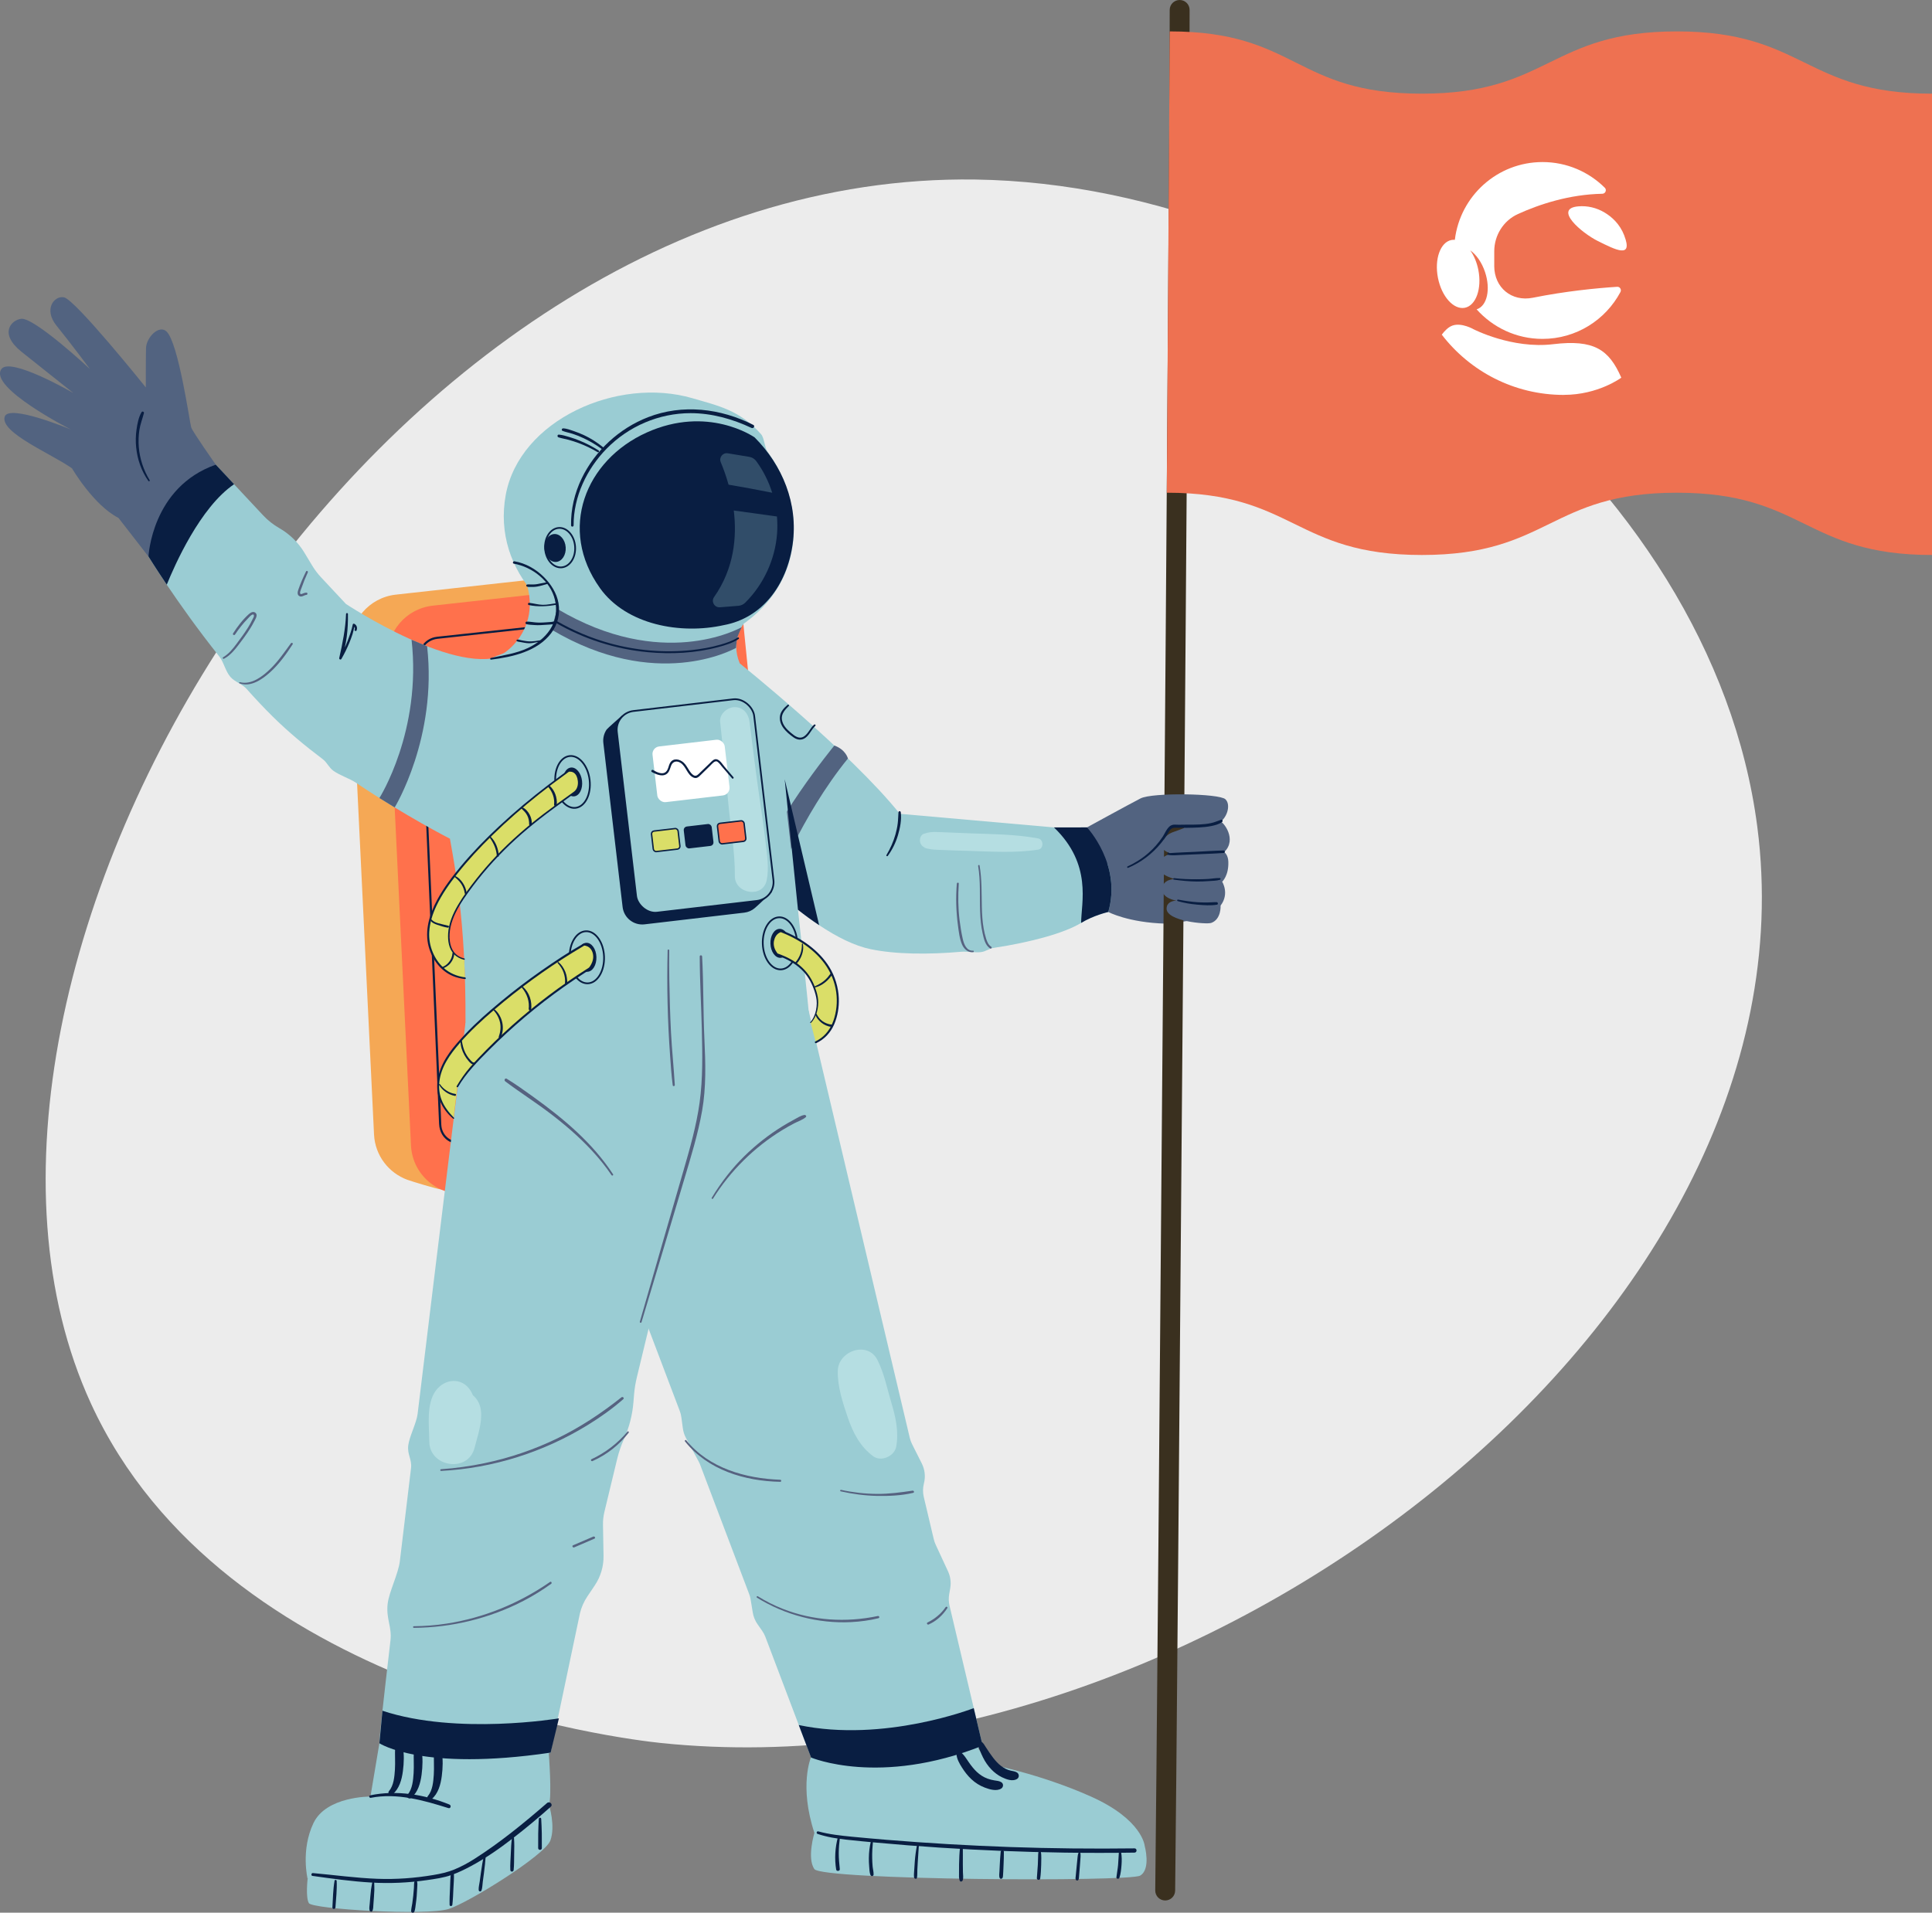
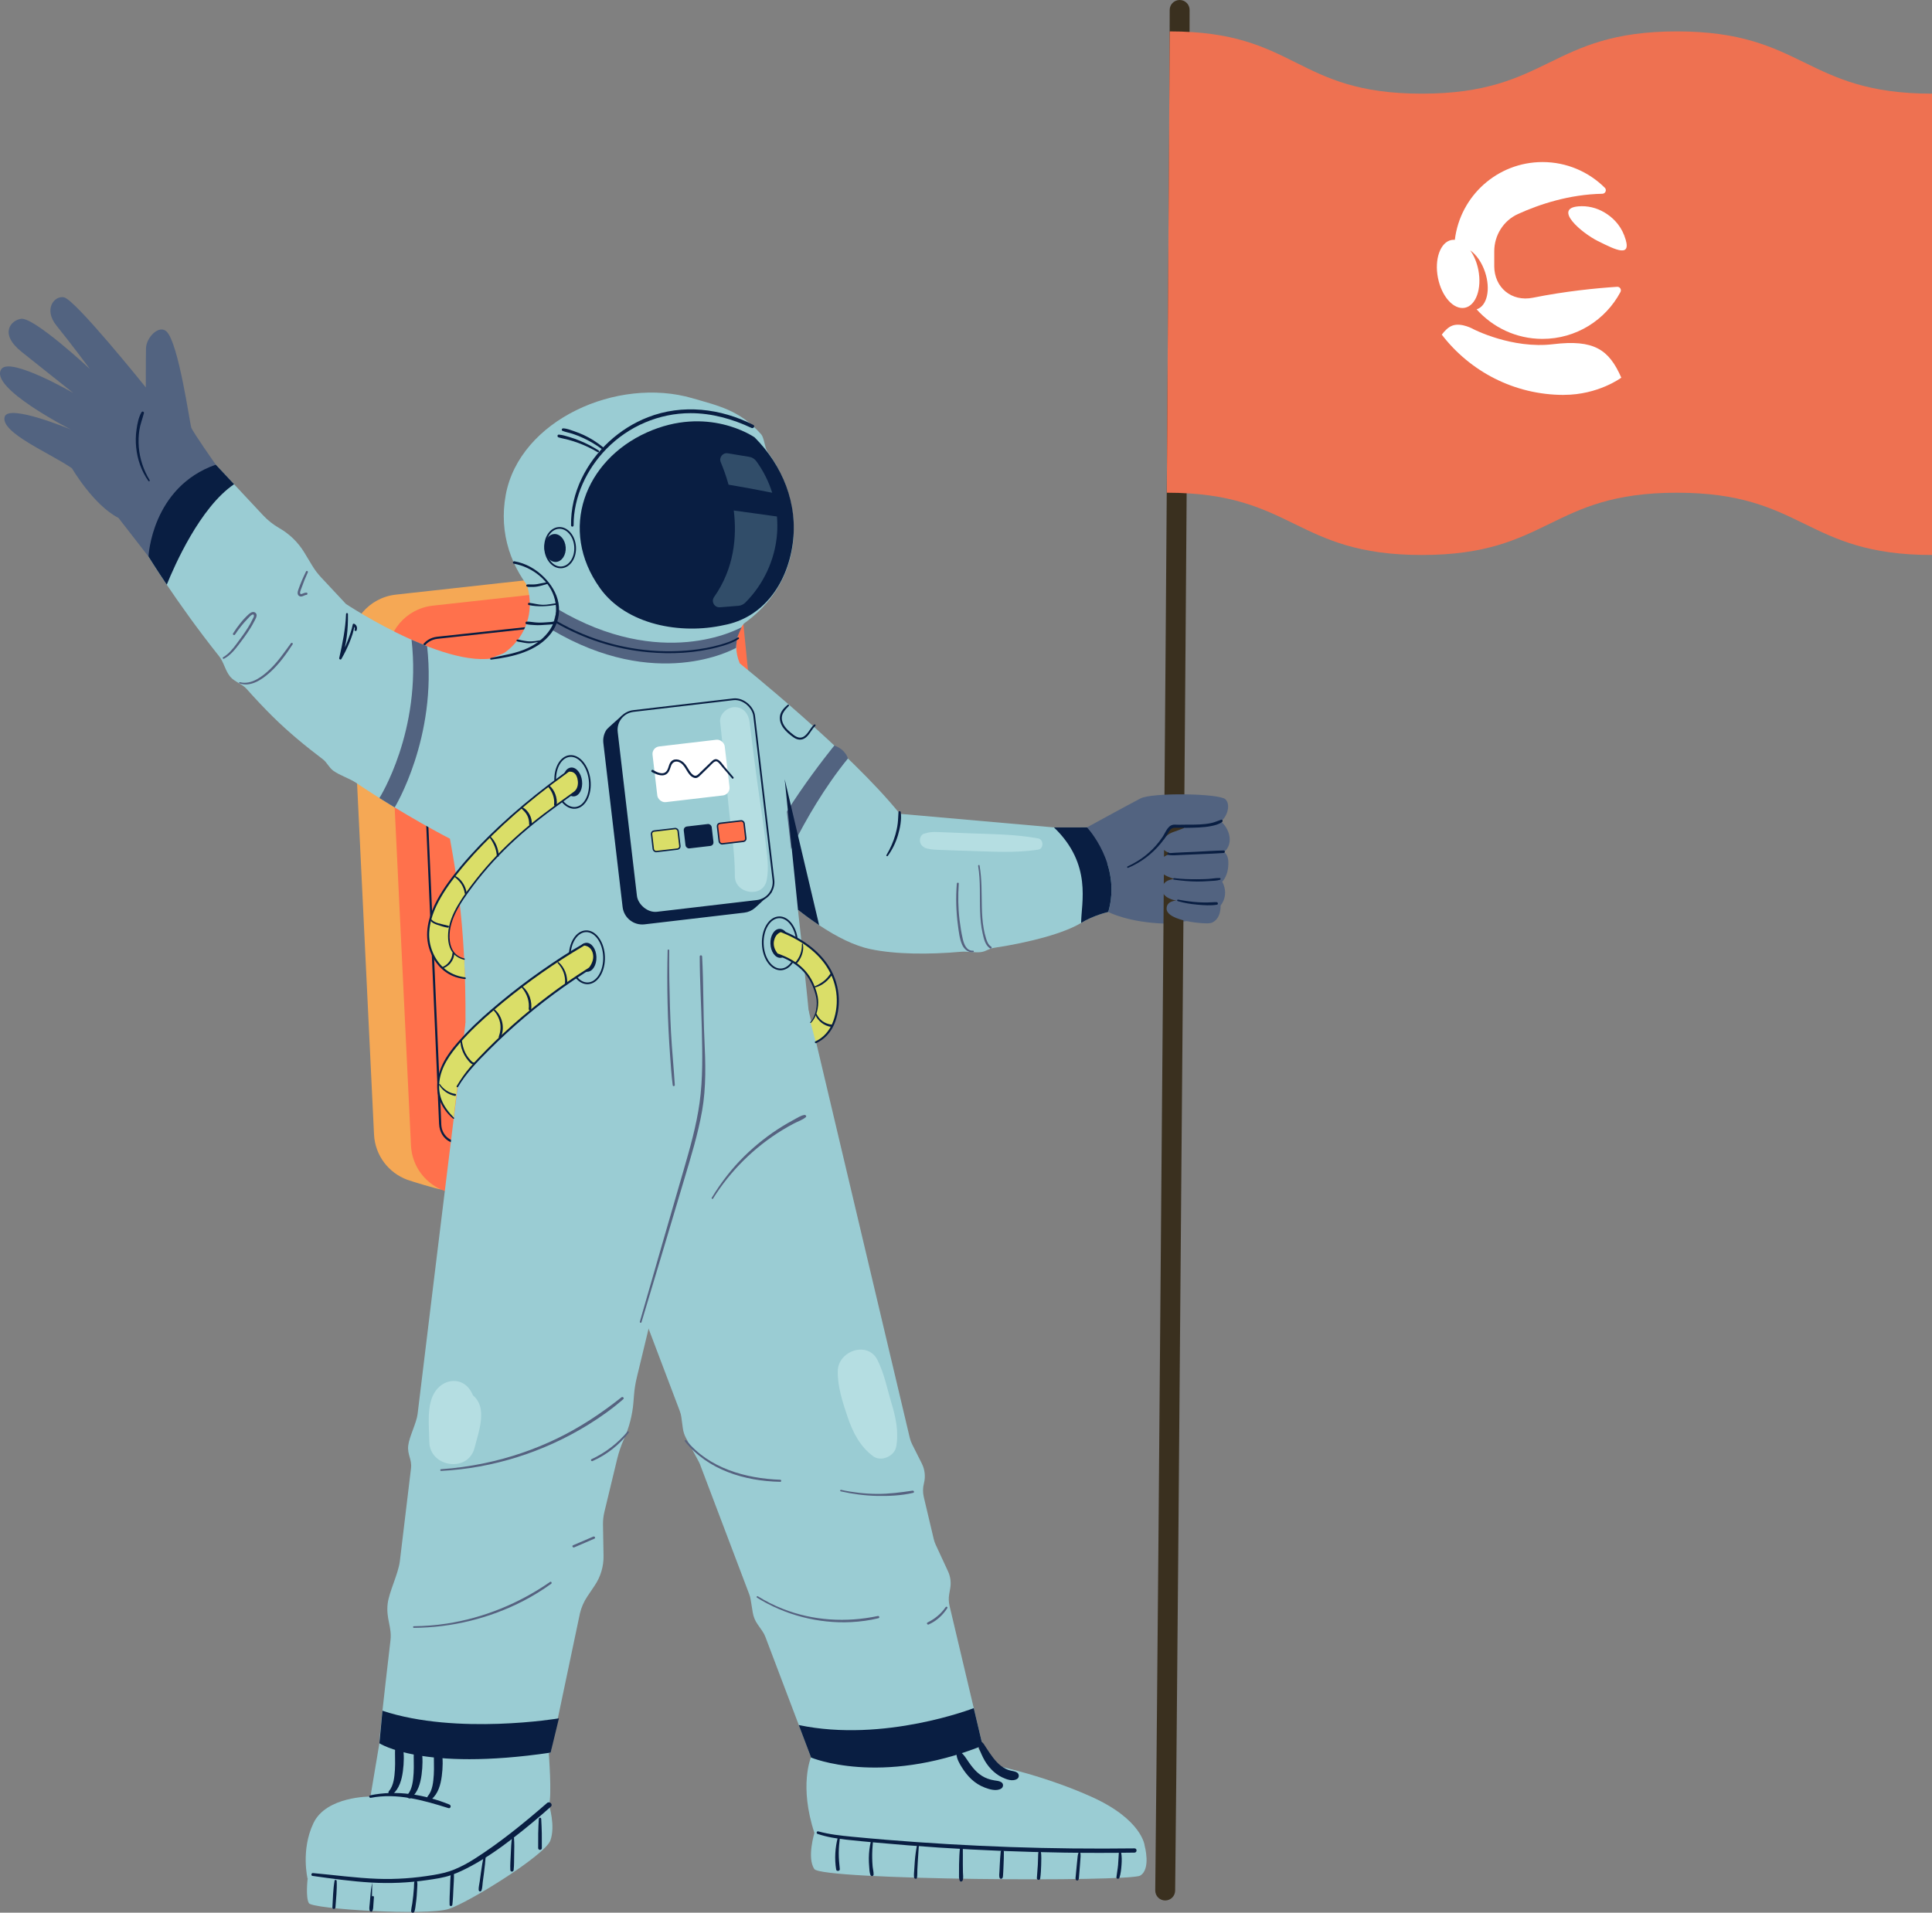
<svg xmlns="http://www.w3.org/2000/svg" id="Layer_1" data-name="Layer 1" viewBox="0 0 952.92 943.62">
  <rect x="0" y="0" width="952.92" height="943.62" fill="#808080" stroke="none" />
  <defs>
    <style>
      .cls-1 {
        fill: #f5a855;
      }

      .cls-2 {
        fill: #fff;
      }

      .cls-3 {
        fill: #ee7151;
      }

      .cls-4, .cls-5 {
        fill: #ff714c;
      }

      .cls-6, .cls-5, .cls-7, .cls-8, .cls-9, .cls-10 {
        stroke: #091e42;
        stroke-miterlimit: 10;
      }

      .cls-6, .cls-5, .cls-10 {
        stroke-width: .69px;
      }

      .cls-6, .cls-11 {
        fill: #dade68;
      }

      .cls-12 {
        fill: #526380;
      }

      .cls-7 {
        fill: none;
      }

      .cls-7, .cls-8, .cls-9 {
        stroke-width: .85px;
      }

      .cls-13 {
        fill: #b5dee2;
      }

      .cls-14 {
        fill: #566280;
      }

      .cls-15, .cls-8, .cls-10 {
        fill: #091e42;
      }

      .cls-9, .cls-16 {
        fill: #9accd3;
      }

      .cls-17 {
        fill: #ececec;
      }

      .cls-18 {
        opacity: .27;
      }

      .cls-19 {
        fill: #3a301f;
      }
    </style>
  </defs>
-   <path class="cls-17" d="m326.18,859.92c-17.83-1.85-215.98-25.12-281.35-167.55C-52.85,479.56,184.31,84.25,481.08,88.57c177.17,2.58,363.39,147.42,385.67,319.29,31.83,245.53-279.61,479.07-540.58,452.06Z" />
  <path class="cls-1" d="m371.02,528.78l-22.64-226.8c-1.39-13.91-13.87-24.02-27.77-22.48l-125.38,13.86c-13.2,1.46-22.98,12.93-22.34,26.19l11.59,240.11c.51,10.49,7.3,18.99,16.37,22.36,1.94.72,14.57,4.57,16.67,4.79,2.45.26-5.6-3.21-3.03-3.72l136.44-27.17c12.69-2.53,21.38-14.27,20.1-27.14Z" />
  <path class="cls-4" d="m389.25,534.22l-22.64-226.8c-1.39-13.91-13.87-24.02-27.77-22.48l-125.38,13.86c-13.2,1.46-22.98,12.93-22.34,26.19l11.59,240.11c.74,15.34,14.95,26.44,30.01,23.44l136.44-27.17c12.69-2.53,21.38-14.27,20.1-27.14Z" />
  <path class="cls-15" d="m287.92,306.27c-7.03.77-14.07,1.53-21.1,2.3-12.32,1.34-24.64,2.68-36.96,4.02l-12.08,1.31c-.76.08-1.52.16-2.28.25-3.16.37-6,2.11-7.58,4.92-1.43,2.54-1.25,5.25-1.13,8.04.09,2.03.17,4.06.26,6.09.22,5.1.44,10.21.65,15.31.57,13.4,1.15,26.8,1.73,40.19.68,15.79,1.36,31.59,2.04,47.38s1.38,31.92,2.07,47.88c.6,13.9,1.2,27.79,1.79,41.69.41,9.6.83,19.2,1.23,28.81.16,3.89,2.13,7.42,5.79,9.05,1.97.88,3.97.86,6.06.86,5.8,0,11.61,0,17.41,0,1.4,0,2.79,0,4.19,0,.7,0,.7-1.08,0-1.08-4.45,0-8.91,0-13.36,0h-8.16c-2.27,0-4.44.02-6.5-1.18s-3.47-3.11-4.05-5.34c-.31-1.2-.3-2.45-.35-3.67-.08-1.98-.17-3.96-.25-5.93-.21-4.9-.42-9.8-.63-14.7-.56-12.99-1.12-25.99-1.69-38.98-.67-15.5-1.35-30.99-2.02-46.49-.69-15.77-1.37-31.54-2.06-47.31-.61-13.97-1.21-27.94-1.82-41.91-.44-10.07-.87-20.15-1.3-30.22-.12-2.73-.44-5.47.97-7.96s4-4.09,6.89-4.43c2.68-.32,5.37-.59,8.06-.88,11.59-1.26,23.17-2.53,34.76-3.79,9.29-1.01,18.59-2.03,27.88-3.04.5-.05,1-.11,1.51-.16.64-.07.65-1.08,0-1.01h0Z" />
  <path class="cls-12" d="m546.63,449.92s9.89,5.26,28.31,5.75c1.61.04,13.3-1.51,14.79-2.12,15.46-6.29,13.31-43.35,4.79-49.13-9.33-6.33-55.64,14.9-55.64,14.9l7.75,30.59Z" />
  <path class="cls-19" d="m579.62,932.75c.9-70.14,7.29-857.37,7.13-927.86,0-2.71-2.2-4.89-4.91-4.89h0c-2.72,0-4.91,2.2-4.91,4.91.16,70.6-6.22,856.76-7.13,927.71-.03,2.74,2.17,4.97,4.91,4.97h0c2.69,0,4.87-2.15,4.91-4.84Z" />
  <path class="cls-12" d="m601.14,404.74c2.59.64,8.97,9.43,2.8,15.5-6.17,6.07-30.67,2.29-30.59-2.38.08-4.67,2.47-6.48,6.07-7.64,3.6-1.16,16.28-6.81,21.72-5.47Z" />
  <path class="cls-12" d="m600.13,418.84s5.5.12,5.72,6.28c.25,6.96-3.04,9.87-3.04,9.87,0,0,3.73,5.86-.78,11.77,0,0,.42,6.79-4.63,8.56-2.36.83-21.97-.8-22-7.02-.02-4.04,4.89-3.98,4.89-3.98,0,0-7.62-1.01-7.02-6.18.53-4.51,6.14-4.45,6.14-4.45,0,0-10.51-2.71-7.96-8.04,2.55-5.34,11.53-5.38,11.53-5.38l17.15-1.45Z" />
  <path class="cls-16" d="m221.92,413.77s-21.94-11.17-46.34-27.6c-3.13-2.11-7.93-3.61-11.1-5.87-2.34-1.68-3.06-4.09-5.39-5.84-8.65-6.52-17.07-13.53-24.4-20.77-4.46-4.4-8.84-9.07-13.09-13.85-2.09-2.35-5.97-3.54-7.99-5.92-2.53-3-3.17-7.21-5.56-10.2-10.57-13.24-19.59-26.05-25.81-35.27-5.69-8.44-9.02-13.87-9.02-13.87,0,0,1.53-34.24,33.2-45.33l9.02,9.65,14.3,15.3c2.35,2.51,5.05,4.65,8.04,6.36h0c5.07,2.9,9.32,7.05,12.34,12.06l3.93,6.51c1.23,2.04,2.68,3.95,4.31,5.7l12.28,13.14s56.35,37.33,79.38,24.52c0,0,.76,68.71-28.11,91.28Z" />
  <path class="cls-16" d="m326.29,378.49s33.28,43.69,67.3,70.35h0c3.48,2.74,6.97,5.29,10.44,7.59,8.8,5.87,17.42,10.17,25.3,11.82,12.26,2.58,28.57,2.73,44.85,1.29,2.58-.23,6.93.5,9.49.2,2.79-.33,3.78-1.7,6.51-2.11,18.38-2.78,34.88-7.33,43.08-12.32,6.16-3.76,13.38-5.39,13.38-5.39,6.8-23.4-10.49-41.73-10.49-41.73l-16.28.02-76.06-6.72c-24.68-30.7-78.93-74.2-78.93-74.2l-38.58,51.2Z" />
  <path class="cls-12" d="m381.7,437.95s13.32-35.19,36.52-63.75c0,0-1.02-4.36-6.7-6.39,0,0-32.9,40.18-38.12,63.36l8.3,6.77Z" />
  <path class="cls-16" d="m249.43,244.25c-6.88,37.71,24.23,69.26,64.93,74.8,10.37,1.41,23.86,1.66,34.45-2.1,18.24-6.46,34.38-19.74,40.26-39.3,5.82-19.36.84-39.3-10.54-54.87,0,0,0,0-.01-.01-1.33-1.85-1.58-6.79-3.1-8.51-10.66-12.03-21.23-14.08-33.88-17.79-37-10.82-85.33,10.71-92.11,47.77Z" />
  <ellipse class="cls-7" cx="276.28" cy="270.16" rx="7.41" ry="9.75" transform="translate(-18.32 20.11) rotate(-4.03)" />
  <ellipse class="cls-15" cx="273.81" cy="270.33" rx="5.24" ry="6.9" transform="translate(-18.34 19.93) rotate(-4.03)" />
  <path class="cls-15" d="m282.92,259.19c-.05-14.12,6.47-27.81,16.24-37.79,10.89-11.13,25.88-17.56,41.47-17.57,10.43,0,20.65,2.86,30.04,7.29,1,.47,1.88-.99.88-1.5-16.08-8.17-34.93-10.41-51.96-3.78-14.17,5.51-26.1,16.5-32.7,30.21-3.46,7.2-5.38,15.14-5.23,23.15.02.81,1.26.81,1.26,0h0Z" />
  <path class="cls-15" d="m297.52,220.68c-2.9-2.33-5.99-4.36-9.36-5.94-1.61-.75-3.26-1.42-4.95-2s-3.65-1.35-5.47-1.41c-.61-.02-.94.95-.33,1.21,1.56.66,3.32.93,4.94,1.46,1.78.58,3.53,1.27,5.23,2.06,3.26,1.51,6.39,3.34,9.27,5.49.5.38,1.17-.48.68-.88h0Z" />
  <path class="cls-15" d="m295.25,222.23c-2.99-1.91-6.13-3.53-9.41-4.86-1.64-.67-3.31-1.27-5.01-1.77s-3.45-1.07-5.19-1.18c-.8-.05-.88,1.11-.18,1.34,1.61.53,3.35.77,4.99,1.23s3.28.98,4.89,1.57c3.27,1.21,6.42,2.73,9.42,4.51.54.32,1.01-.5.49-.84h0Z" />
  <path class="cls-16" d="m366.88,307.66s-6.84,7.98-2.01,19.62c0,0-16.52,9.78-47.66,7.73s-49.92-19.42-49.92-19.42c0,0,8.79-4.69,5.57-13.67-3.21-8.99,94.02,5.74,94.02,5.74Z" />
  <path class="cls-15" d="m354.84,327.06c.07-.24.1-.48.08-.73-.02-.27-.08-.54-.09-.82.02.32,0,.05,0-.01-.01-.11-.02-.21-.03-.32-.02-.19-.04-.38-.05-.56-.03-.38-.05-.76-.06-1.14,0-.19,0-.38-.01-.57-.03-.47-.18-.82-.47-1.19-.15-.2-.54-.33-.78-.32-.29.01-.58.11-.78.32-.47.49-.52,1.11-.5,1.76.02.49.08.98.17,1.47.07.4.18.79.31,1.18.16.48.38,1,.79,1.32.25.19.51.31.83.22.29-.08.51-.31.6-.6h0Z" />
  <path class="cls-15" d="m308.53,328.18c.1-.05.2-.11.28-.19.15-.19.18-.23.09-.12.12-.15.18-.26.26-.43.11-.25.22-.5.3-.77.16-.51.26-1.03.33-1.56.13-1.06.28-2.58-.74-3.26-.27-.18-.76-.2-1.02,0-.36.27-.53.55-.65.97-.09.31-.14.61-.16.93-.03.43-.02.87-.03,1.31s.01.87.03,1.3c.01.22.03.43.06.65.03.24.06.44.15.66-.07-.13-.06-.08.05.14.06.09.13.17.21.25.22.24.58.25.85.11h0Z" />
  <path class="cls-15" d="m437.9,422.23c2.25-3.09,3.92-6.54,5.01-10.2,1.04-3.52,1.85-7.63,1.37-11.3-.09-.7-1.05-.73-1.12,0-.16,1.84-.15,3.69-.38,5.53s-.62,3.65-1.12,5.43c-1.01,3.57-2.54,6.97-4.44,10.15-.27.44.39.8.68.4h0Z" />
  <path class="cls-16" d="m382.78,354.46s13.45,113.69,17.05,154.76c3.61,41.07-170.6,58.05-170.24-4.49.59-103.6-23.31-108.27-5.42-159.57,8.81-25.25,31.89-22.3,43.12-29.55,28.21-18.2,91.53-18.18,115.49,38.86Z" />
  <ellipse class="cls-7" cx="282.41" cy="385.76" rx="8.48" ry="12.86" transform="translate(-43.03 35.54) rotate(-6.69)" />
  <ellipse class="cls-15" cx="282.41" cy="385.76" rx="4.71" ry="7.15" transform="translate(-43.03 35.54) rotate(-6.69)" />
  <ellipse class="cls-7" cx="289.48" cy="472.26" rx="8.48" ry="12.86" transform="translate(-17.13 10.94) rotate(-2.1)" />
  <ellipse class="cls-15" cx="289.48" cy="472.26" rx="4.71" ry="7.15" transform="translate(-17.13 10.94) rotate(-2.1)" />
  <path class="cls-15" d="m401.54,357.49c-1.91,1.67-2.78,4.29-4.88,5.75-2.53,1.74-4.84-.27-6.78-1.9-1.94-1.63-3.78-3.62-4.2-6.22-.46-2.9,1.5-4.93,3.37-6.83.37-.37-.18-.91-.57-.57-1.64,1.42-3.32,3.08-3.73,5.31s.38,4.39,1.65,6.13c1.34,1.83,3.2,3.37,5.06,4.66,1.84,1.27,3.91,1.54,5.78.18,2.13-1.54,2.99-4.15,4.9-5.9.41-.37-.19-.96-.6-.6h0Z" />
  <ellipse class="cls-7" cx="384.73" cy="465.38" rx="8.48" ry="12.86" transform="translate(-16.82 14.43) rotate(-2.1)" />
  <ellipse class="cls-15" cx="384.73" cy="465.38" rx="4.71" ry="7.15" transform="translate(-16.82 14.43) rotate(-2.1)" />
  <path class="cls-16" d="m242.29,324.76c6.51.24,33.53-19.75,8.78-53.33,0,0,32.37,11.15,28.24,32.99-4.13,21.84-37.02,20.33-37.02,20.33Z" />
  <path class="cls-15" d="m295.92,290.14c13.01,18.19,39.87,23.01,61.14,18.25,18.88-3.51,31.05-19.72,33.9-39.94,2.82-20.02-5.12-38.97-18.73-52.64,0,0,0,0-.01-.01-.68-.47-23.2-15.92-53.2-2.44-30.46,13.69-43.81,47.81-23.09,76.78Z" />
  <path class="cls-12" d="m274.82,300.36c51.61,30.66,89.33,9.94,91.02,9.05,0,0-2.12,4.32-2.36,5.96-.24,1.64-.46,4.28-.46,4.28-1.69.89-39.41,21.61-91.02-9.05" />
  <path class="cls-15" d="m242.18,325.43c10.61-1.31,22.81-4.03,29.64-13.01,3.29-4.33,4.56-9.58,3.63-14.94-.85-4.88-3.74-9.35-7.2-12.81-3.93-3.93-9-6.81-14.5-7.76-.77-.13-1.1,1.04-.32,1.18,9.12,1.61,18.02,8.47,20.24,17.71,1.25,5.19.57,10.34-2.38,14.82-2.63,3.99-6.62,7.08-10.92,9.08-5.82,2.72-12.08,3.57-18.3,4.9-.46.1-.37.89.11.83h0Z" />
  <path class="cls-15" d="m266.82,315.83c-1.95.31-3.87.67-5.85.6-.75-.03-1.5-.15-2.24-.27-.52-.09-1.03-.18-1.55-.28-.65-.12-1.38-.4-2.03-.33-.38.04-.63.58-.21.79.61.32,1.41.34,2.08.47.51.1,1.02.19,1.52.28.8.14,1.61.25,2.43.26s1.54-.12,2.3-.25c1.24-.22,2.48-.42,3.72-.65.41-.07.23-.68-.17-.61h0Z" />
  <path class="cls-15" d="m274.13,306.3c-1.49.6-3.06.61-4.64.71-1.08.07-2.16.15-3.24.15-.82,0-1.64-.05-2.46-.13-1.31-.12-2.67-.39-3.98-.36-.7.02-.9,1.09-.17,1.26,1.32.31,2.79.36,4.15.45.87.06,1.73.07,2.6.04,1.15-.04,2.31-.13,3.46-.21,1.56-.11,3.35-.06,4.67-1.01.41-.3.18-1.12-.38-.9h0Z" />
  <path class="cls-15" d="m274.51,297.59c-2.24.26-4.5.83-6.77.8s-4.5-.74-6.76-.99c-.63-.07-.77.98-.15,1.11,4.6.96,9.19.66,13.78-.18.41-.08.32-.79-.1-.74h0Z" />
  <path class="cls-15" d="m269.91,287.24c-1.67.24-3.3.64-4.96.93-.62.11-1.25.15-1.88.17-.44.01-.89,0-1.33,0-.58,0-1.19-.08-1.77.04s-.49.91,0,1.05c.53.16,1.14.13,1.69.14.47.02.94.01,1.4,0,.71-.03,1.41-.1,2.11-.23,1.68-.3,3.32-.86,4.96-1.3.54-.14.3-.88-.22-.81h0Z" />
  <path class="cls-8" d="m317.86,455.6l49.19-5.77c1.92-.23,3.64-1.02,5-2.19,2.27-1.96,8.14-7.63,8.14-7.63l-14.45-81.47c-.6-5.12-5.24-8.78-10.36-8.18l-49.19,5.77c-2.09.25,1.93-3.82.52-2.47-.47.45-6.76,5.93-7.13,6.47-1.23,1.8-1.84,4.03-1.57,6.36l9.5,80.93c.6,5.12,5.24,8.78,10.36,8.18Z" />
  <rect class="cls-9" x="308.75" y="347.56" width="68.2" height="100.15" rx="9.33" ry="9.33" transform="translate(729.7 752.61) rotate(173.31)" />
  <path class="cls-13" d="m378.14,434.32c1.28-6.24.17-12.54-.54-18.8-.76-6.66-1.75-13.3-2.71-19.93-1.91-13.14-3.57-26.3-5.2-39.48-.48-3.92-2.99-7.21-7.25-7.25-3.6-.04-7.67,3.36-7.25,7.25,1.38,12.86,2.77,25.73,3.88,38.62,1.07,12.38,3.5,25.06,3.38,37.47-.08,8.8,13.84,11.12,15.68,2.12h0Z" />
  <rect class="cls-2" x="322.89" y="366.52" width="35.86" height="27.67" rx="3.73" ry="3.73" transform="translate(723.64 718.4) rotate(173.31)" />
  <rect class="cls-5" x="354.25" y="405.56" width="13.2" height="10.19" rx="1.37" ry="1.37" transform="translate(767.11 776.45) rotate(173.31)" />
  <rect class="cls-10" x="337.95" y="407.47" width="13.2" height="10.19" rx="1.37" ry="1.37" transform="translate(734.84 782.16) rotate(173.31)" />
  <rect class="cls-6" x="321.74" y="409.37" width="13.2" height="10.19" rx="1.37" ry="1.37" transform="translate(702.74 787.84) rotate(173.31)" />
  <path class="cls-14" d="m482.44,427.18c1.27,7.47.7,15.09.98,22.62.13,3.53.44,7.06,1.21,10.51.58,2.61,1.25,6.1,3.76,7.59.55.32,1.02-.51.5-.85-1.39-.91-2-2.39-2.49-3.92-.53-1.66-.93-3.36-1.23-5.08-.61-3.48-.81-7.02-.89-10.55-.16-6.86.05-13.73-1.13-20.52-.08-.45-.77-.26-.69.19h0Z" />
  <path class="cls-14" d="m479.98,469.02c-3.31.18-4.55-3.26-5.14-5.9-.68-3.04-1.18-6.13-1.56-9.22-.72-5.98-.79-11.97-.38-17.98.04-.62-.91-.61-.96,0-.58,6.87-.36,13.85.56,20.68.41,3.09.77,6.49,2.01,9.38.94,2.19,2.95,4.04,5.47,3.77.45-.05.47-.75,0-.73h0Z" />
  <path class="cls-15" d="m363.87,314.52c-2.54,1.67-5.56,2.65-8.46,3.49-4.7,1.36-9.54,2.21-14.4,2.72-13.44,1.41-27.17.22-40.2-3.36-9.21-2.53-18.04-6.26-26.3-11.04-.56-.32-1.06.54-.5.86,13.95,8.07,29.52,13.08,45.57,14.57,11.52,1.06,23.44.49,34.65-2.51,3.43-.92,7.08-2.01,10.08-3.99.46-.31.03-1.06-.44-.75h0Z" />
  <g class="cls-18">
    <path class="cls-16" d="m361.92,251.84c1.59,13.02.21,28.57-9.73,42.74-1.56,2.21.22,5.24,2.92,5.02l9.12-.73c1.27-.11,2.46-.67,3.37-1.57,9.02-8.99,14.71-21.28,15.67-33.98.21-2.84.19-5.69-.05-8.52l-21.3-2.95Z" />
    <path class="cls-16" d="m355.49,228.02c1.18,2.81,2.61,6.6,3.86,11.09,7.18,1.21,14.37,2.54,21.53,3.98-1.76-5.57-4.41-10.86-7.85-15.57-.83-1.14-2.07-1.9-3.45-2.13l-10.61-1.76c-2.48-.41-4.46,2.07-3.47,4.39Z" />
  </g>
  <path class="cls-13" d="m512.12,413.65c-11.19-2.12-22.8-2.09-34.15-2.55-4.88-.2-9.77-.43-14.65-.59-1.48-.05-2.98-.13-4.45.07-1.09.15-1.78.29-2.8.67-1.23.46-.04-.26,1.16-.21-4.67-.19-4.66,7.06,0,7.25-3.32-.13-.72.12.76.47,1.72.41,3.56.45,5.32.53,4.88.22,9.77.34,14.65.49,11.31.34,22.92,1.14,34.15-.63,2.76-.43,2.68-4.99,0-5.5h0Z" />
  <path class="cls-15" d="m387.03,384.42l6.56,64.42h0c3.48,2.74,6.97,5.29,10.44,7.59l-17-72.01Z" />
  <path class="cls-15" d="m361.73,383.39c-1.42-1.67-2.84-3.33-4.26-5-1.02-1.2-2.15-3.17-3.71-3.73s-2.67.92-3.66,1.87c-1.56,1.5-3.12,3-4.67,4.5-.88.85-1.95,2.25-3.3,1.45-.87-.51-1.52-1.4-2.08-2.22-.91-1.36-1.63-2.91-2.86-4.03-1.92-1.75-5.09-2.47-6.65.1-.84,1.39-.86,3.31-2.1,4.45-1.78,1.63-4.65.09-6.34-.9-.64-.37-1.22.63-.58.99,2.26,1.27,5.76,2.78,7.87.42.91-1.02,1.15-2.42,1.66-3.65.85-2.09,2.81-2.46,4.65-1.27,2.74,1.77,3.22,5.86,6.31,7.23,1.6.71,2.55-.26,3.65-1.33,1.55-1.51,3.09-3.02,4.64-4.53.82-.8,2.31-2.78,3.54-1.96.93.61,1.63,1.71,2.34,2.54,1.64,1.9,3.29,3.8,4.93,5.7.37.43.99-.2.63-.63h0Z" />
  <path class="cls-12" d="m106.44,229.24s-11.4-16.14-12.13-18.39-6.24-41.7-12.18-47.31c-3.75-3.55-9.99,3.04-10.11,8.21s-.1,19.39-.1,19.39c0,0-34.78-43.39-40.4-44.47-4.76-.91-10.22,5.92-3.59,14.06,6.62,8.14,16.41,21.3,16.41,21.3,0,0-27.45-25.58-33.92-24.75-4.84.62-11.15,7.21.26,16.32,11.41,9.11,25.48,20.29,25.48,20.29,0,0-30.99-17.96-35.44-11.85-6.65,9.11,34.28,29.88,34.28,29.88,0,0-30.75-12.86-32.69-6.32C0,213.43,25.01,223.68,35.51,231.05c0,0,10.51,18.08,22.93,24.47l14.8,19.06,33.2-45.33Z" />
  <path class="cls-15" d="m73.82,236.9c-3.01-4.9-4.9-10.61-5.36-16.34-.22-2.8-.13-5.64.29-8.42s1.5-5.51,2.23-8.31c.18-.69-.79-1.11-1.16-.49-1.48,2.51-2.09,5.76-2.49,8.62-.42,2.92-.47,5.87-.17,8.8.61,5.97,2.58,11.59,6.02,16.52.27.39.9.04.64-.38h0Z" />
  <path class="cls-16" d="m229.59,504.72s-12.27,99.27-23.62,192.88c-.53,4.39-4.08,11.13-4.61,15.49-.56,4.6,1.91,6.8,1.36,11.33-1.92,15.92-3.78,31.36-5.5,45.77-.74,6.21-5.33,15.19-6.01,20.97-.88,7.43,2.16,11.51,1.39,18.07-3.5,29.97-5.7,49.87-5.48,50.8.97,3.95,52.21,18.81,84.46,4.62l14.48-68.79c.71-2.93,1.93-5.71,3.61-8.21l3.7-5.51c2.9-4.32,4.41-9.42,4.31-14.62l-.27-15.24c-.04-2.16.2-4.31.7-6.41l6.3-26.13c.81-3.34,1.92-6.6,3.33-9.74h0c2.61-5.79,4.2-11.99,4.7-18.33l.28-3.49c.23-2.89.69-5.77,1.37-8.59l27.52-114.1-13.27-45.06-98.75-15.73Z" />
  <path class="cls-16" d="m398.84,498.55l49.9,210.84c.25,1.06.63,2.09,1.12,3.07l4.8,9.55c1.52,3.03,1.9,6.52,1.05,9.8h0c-.57,2.21-.59,4.52-.07,6.73l4.92,20.8c.22.92.53,1.81.92,2.67l6.11,13.2c1.2,2.58,1.58,5.47,1.1,8.27l-.53,3.11c-.32,1.86-.26,3.77.18,5.61l16.33,69s-43.81,28.28-84.61,5.86l-22.52-59.43c-.41-1.09-.96-2.12-1.62-3.07l-2.29-3.27c-1.21-1.73-2.01-3.7-2.35-5.78l-1.04-6.37c-.15-.92-.39-1.83-.73-2.71l-24.17-63.79c-.22-.58-.48-1.15-.78-1.7l-6.2-11.48c-.81-1.49-1.33-3.12-1.56-4.8l-.74-5.49c-.14-1.06-.41-2.1-.79-3.1l-31.96-84.36,37.52-112.35,58.02-.83Z" />
  <path class="cls-16" d="m399.97,867.07s-5.95,13.89,1.72,37.2c0,0-3.76,12.3-.05,17.81s155.27,6.41,160.71,3.25c5.44-3.15,2.23-14.75,2.23-14.75,0,0-1.12-12.91-26.47-24.25-25.35-11.34-50.33-16.01-50.33-16.01l-6.2-9.11-81.62,5.86Z" />
  <path class="cls-16" d="m187.13,860.03l-4.41,26.3s-21.76-.25-28.11,13.09c-6.35,13.34-2.89,27.46-2.89,27.46,0,0,56.01,7.75,69.43,5.19,13.42-2.56,48.04-37.25,49.61-41.66s-.11-25.8-.11-25.8l-83.53-4.58Z" />
  <path class="cls-16" d="m270.77,890.41s3.33,10.46.67,17.63c-2.65,7.18-40.04,30.46-50.04,33.71-10.84,3.53-67.38.1-69.06-2.84-1.68-2.94-.61-12.04-.61-12.04l119.04-36.47Z" />
  <path class="cls-14" d="m316.41,652.29c7.05-23.38,14.01-46.78,20.99-70.18,3.36-11.26,6.85-22.52,8.9-34.11,2.05-11.62,1.69-23.55,1.14-35.29-.63-13.61-.41-27.24-1.13-40.84-.04-.75-1.18-.76-1.18,0,.02,12.05.75,24.1,1.04,36.14.28,12,.54,24.03-1.1,35.94-1.58,11.46-4.78,22.57-7.99,33.66-3.38,11.69-6.77,23.37-10.15,35.06-3.8,13.13-7.58,26.26-11.34,39.39-.15.53.66.75.82.23h0Z" />
  <path class="cls-14" d="m329.29,468.8c-.44,17.4-.03,34.79,1.23,52.16.35,4.83.65,9.7,1.3,14.5.08.57,1.04.44,1.01-.14-.49-8.6-1.41-17.17-1.86-25.77-.45-8.69-.69-17.38-.84-26.08-.09-4.89-.1-9.78-.05-14.66,0-.51-.78-.51-.79,0h0Z" />
-   <path class="cls-14" d="m302.38,579.33c-10.12-15.5-24.36-27.41-39.25-38.13-4.32-3.11-8.64-6.22-13.18-9-.84-.51-1.49.72-.75,1.28,7.27,5.48,14.99,10.35,22.24,15.88s14.19,11.49,20.4,18.18c3.56,3.84,6.86,7.87,9.79,12.22.31.46,1.05.03.75-.44h0Z" />
  <path class="cls-14" d="m351.69,591.31c8.54-13.66,20.33-25.32,34.06-33.73,1.93-1.18,3.89-2.3,5.9-3.35,1.86-.98,4.18-1.7,5.77-3.07.56-.48-.06-1.19-.64-1.1-1.88.28-3.77,1.58-5.43,2.47-1.82.97-3.61,2-5.36,3.08-3.4,2.09-6.67,4.37-9.8,6.83-6.43,5.03-12.32,10.82-17.37,17.24-2.82,3.58-5.42,7.34-7.77,11.25-.25.42.39.79.65.38h0Z" />
  <path class="cls-15" d="m115.46,238.89c-16.76,11.37-29.41,40.17-33.2,49.55-5.69-8.44-9.02-13.87-9.02-13.87,0,0,1.53-34.24,33.2-45.33l9.02,9.65Z" />
  <path class="cls-15" d="m187.13,860.03s20.94,14.01,84.46,4.62l4.08-16.91s-50.23,8.45-87.03-3.75l-1.51,16.04Z" />
  <path class="cls-15" d="m400.05,867.07s33.76,14.37,84.61-5.86l-4.38-18.51s-44.2,17.21-86.3,8.35l6.07,16.01Z" />
  <path class="cls-14" d="m217.54,725.67c25.56-1.29,50.66-9.29,72.44-22.7,6.11-3.76,12.03-7.97,17.44-12.69.64-.56-.28-1.42-.91-.91-9.96,7.91-20.49,14.9-31.97,20.42-11.29,5.44-23.26,9.49-35.53,12.06-7.07,1.48-14.26,2.49-21.47,2.99-.52.04-.53.85,0,.82h0Z" />
  <path class="cls-14" d="m309.51,706.27c-4.85,5.78-10.94,10.45-17.78,13.64-.61.28-.08,1.17.53.9,7-3.11,13.12-7.92,17.81-13.98.3-.39-.23-.96-.56-.56h0Z" />
  <path class="cls-14" d="m204.11,803.09c18.81-.13,37.48-4.69,54.17-13.36,4.73-2.45,9.25-5.25,13.57-8.37.55-.39.03-1.31-.54-.92-15.28,10.6-32.81,17.79-51.21,20.59-5.29.81-10.64,1.21-15.99,1.27-.5,0-.5.78,0,.78h0Z" />
  <path class="cls-14" d="m292.62,758.08c-3.33,1.43-6.65,2.86-9.98,4.28-.7.3-.1,1.32.6,1.02,3.32-1.43,6.65-2.87,9.97-4.3.69-.3.09-1.3-.59-1.01h0Z" />
  <path class="cls-14" d="m337.87,711.13c11.28,14.12,29.47,19.57,46.96,19.92.66.01.65-1,0-1.02-17.15-.64-35.13-5.67-46.37-19.49-.34-.42-.92.18-.59.59h0Z" />
  <path class="cls-14" d="m414.65,735.74c5.84,1.33,11.83,2.12,17.82,2.25s12.15-.14,17.93-1.5c.72-.17.4-1.18-.3-1.08-5.89.86-11.65,1.66-17.63,1.6s-11.82-.72-17.62-1.99c-.47-.1-.67.61-.2.72h0Z" />
  <path class="cls-14" d="m373.36,788.19c13.75,8.56,30.25,12.89,46.44,12.07,4.54-.23,9.07-.83,13.49-1.92.71-.18.41-1.24-.3-1.09-15.66,3.3-31.97,2.36-46.92-3.54-4.28-1.69-8.4-3.77-12.31-6.19-.42-.26-.81.4-.39.66h0Z" />
  <path class="cls-14" d="m466.42,792.89c-2.24,3.25-5.39,5.83-8.93,7.56-.66.32-.08,1.27.57.98,3.8-1.71,6.94-4.56,9.18-8.06.34-.52-.48-.98-.83-.48h0Z" />
  <g>
    <path class="cls-11" d="m228.95,473.2c-6.5-1.63-7.99-7.39-7.51-13.18.65-7.74,5.55-14.98,10.04-21.15,10.71-14.75,23.33-26.77,37.76-37.65,4.65-3.5,9.36-6.93,14.11-10.29,0,0,2.89-1.83,1.91-6.61-.98-4.78-4.76-3.96-4.76-3.96-35.21,24.96-60.35,52.55-66.76,68.76-2.01,5.09-3.22,10.67-2.23,16.05s5.34,16.03,17.82,17.46" />
    <path class="cls-15" d="m229.03,472.89c-2.04-.54-3.92-1.59-5.19-3.31-1.1-1.49-1.68-3.3-1.94-5.12-.68-4.83.68-9.72,2.77-14.04,2.3-4.75,5.44-9.09,8.6-13.3,3.19-4.25,6.59-8.33,10.18-12.24,7.08-7.7,14.89-14.7,23.14-21.13,4.63-3.61,9.39-7.06,14.16-10.48.94-.67,1.9-1.33,2.83-2.02.26-.19.49-.39.71-.63.97-1.07,1.47-2.47,1.57-3.89.21-3-1.16-6.8-4.65-6.86-.25,0-.55,0-.79.06-.39.12-.76.5-1.1.74-.62.44-1.23.88-1.85,1.33-2.33,1.69-4.64,3.4-6.92,5.14-8.48,6.46-16.68,13.29-24.46,20.57-6.59,6.16-12.91,12.63-18.7,19.55-4.36,5.22-8.53,10.72-11.77,16.72-3.76,6.95-6.31,15.29-4.16,23.13,1.71,6.23,5.87,11.9,11.94,14.43,1.91.8,3.9,1.24,5.94,1.49.55.07.55-.8,0-.86-3.93-.47-7.7-2.09-10.63-4.76-2.32-2.11-4.09-4.79-5.29-7.68-1.32-3.18-1.91-6.56-1.7-10,.26-4.43,1.63-8.81,3.53-12.81,2.71-5.72,6.43-10.96,10.34-15.91,5.28-6.69,11.12-12.94,17.21-18.9,7.29-7.13,15-13.84,22.97-20.19,4.44-3.53,8.97-6.94,13.58-10.25.41-.29.85-.71,1.29-.94.09-.04.03-.01.19-.02.39-.03.78,0,1.16.08,1.53.37,2.39,1.7,2.77,3.15.47,1.8.45,3.85-.57,5.47-.6.94-1.33,1.35-2.24,2-4.76,3.39-9.48,6.82-14.12,10.36-8.12,6.2-15.84,12.93-22.89,20.33-3.57,3.75-6.97,7.66-10.17,11.74-3.18,4.06-6.3,8.24-8.91,12.69-2.52,4.3-4.54,9.02-4.83,14.05-.21,3.58.35,7.53,2.95,10.22,1.33,1.37,3.06,2.23,4.9,2.69.4.1.56-.51.17-.61h0Z" />
  </g>
  <g>
    <path class="cls-11" d="m223.72,551.69c-7.87-7.32-9.05-15.16-6.22-23.46,1.48-4.33,4.15-8.16,7.05-11.71,5.53-6.79,11.96-12.79,18.61-18.49,13.97-11.98,29-22.7,44.87-32.01,0,0,3.68-.16,4.85,4.07,1.17,4.23-2.05,7.74-2.05,7.74-19.36,12.13-37.24,26.63-53.11,43.08-4.5,4.66-8.87,9.53-12.12,15.14" />
    <path class="cls-15" d="m223.93,551.48c-2.47-2.56-4.78-5.4-6.09-8.75-1.12-2.87-1.48-5.93-1.14-8.99.82-7.43,5.27-13.58,10.02-19.07,5.18-6,11.03-11.38,17.05-16.52,6.08-5.2,12.36-10.16,18.83-14.87,6.47-4.71,13.12-9.18,19.94-13.38,1.7-1.05,3.42-2.08,5.14-3.1.1-.06.2-.11.3-.18-.03.02.17-.15.04-.11.01,0,.02,0,.03,0,.06-.02.14,0,.2,0,.26,0,.5.06.77.13,2.61.67,3.78,3.47,3.55,5.98-.12,1.33-.64,2.62-1.34,3.74-.19.31-.39.63-.63.9-.3.33-.72.52-1.09.76-3.29,2.08-6.54,4.24-9.74,6.46-6.35,4.4-12.51,9.06-18.48,13.96-6.02,4.95-11.84,10.14-17.42,15.57-2.76,2.69-5.48,5.42-8.12,8.23s-5.24,5.65-7.42,8.81c-1.08,1.56-2.12,3.14-3.08,4.78-.26.44.43.84.69.4,4.02-6.91,9.82-12.74,15.43-18.36s11.57-11.1,17.7-16.27c6.15-5.19,12.53-10.11,19.1-14.75,3.27-2.31,6.6-4.55,9.97-6.72.85-.55,1.7-1.09,2.56-1.63.29-.18.49-.31.69-.57.65-.81,1.17-1.71,1.57-2.67,1.1-2.69.93-6.21-1.3-8.3-.69-.65-1.56-1.11-2.48-1.33-.56-.13-1.11-.24-1.62.05-7.15,4.05-14.05,8.65-20.78,13.36-6.72,4.71-13.25,9.68-19.57,14.91-6.29,5.2-12.46,10.6-18.05,16.56-5.21,5.55-10.55,11.72-12.62,19.21-.84,3.02-1.15,6.17-.67,9.28.5,3.24,1.89,6.26,3.84,8.88,1.11,1.5,2.38,2.81,3.81,4.01.28.24.68-.14.41-.41h0Z" />
  </g>
  <g>
    <path class="cls-11" d="m399.81,504.47c2.9-2.9,4.02-9.05,3.05-13.04-2.29-9.43-7.31-16.31-19.53-20.59,0,0-2.95-2.89-2.03-6.93s3.86-4.54,3.86-4.54c9.96,3.75,19.83,10.66,24.66,20.14,3.06,6.01,4.14,12.91,2.93,19.56-.93,5.08-3.18,11.77-10.36,15.14" />
    <path class="cls-15" d="m399.97,504.63c2.85-2.84,3.85-7.6,3.54-11.49-.15-1.84-.7-3.67-1.3-5.41s-1.3-3.31-2.18-4.85c-1.86-3.23-4.46-5.95-7.52-8.07-1.8-1.24-3.75-2.28-5.76-3.15-.49-.21-.98-.42-1.47-.61-.28-.11-.56-.22-.85-.33-.13-.05-.26-.1-.38-.14.02,0-.5-.16-.37-.09-.26-.15-.5-.58-.66-.81-1.1-1.58-1.65-3.53-1.28-5.44.33-1.67,1.2-3.31,2.76-4.1.2-.1.55-.3.78-.28-.24-.02.29.2.29.2.24.09.48.19.72.28.62.25,1.24.51,1.85.79,2.19.98,4.33,2.1,6.38,3.36,4.13,2.54,7.94,5.66,11.03,9.42,3.3,4.01,5.6,8.76,6.61,13.86.94,4.73.72,9.65-.61,14.28-1.12,3.9-3.18,7.49-6.46,9.97-.92.69-1.91,1.28-2.94,1.77-.55.26-.07,1.08.48.82,4.01-1.9,7.02-5.14,8.78-9.19s2.48-8.58,2.31-12.96c-.22-5.41-1.85-10.76-4.68-15.38-2.58-4.19-6.08-7.75-9.99-10.71-3.97-3-8.39-5.4-13.03-7.21-.51-.2-.84-.35-1.34-.18s-.97.42-1.39.74c-1.56,1.16-2.41,3.07-2.61,4.97s.38,3.87,1.46,5.45c.24.34.5.75.82,1.03.27.23.69.31,1.03.43.6.22,1.19.45,1.77.69,3.95,1.64,7.68,3.92,10.59,7.09,2.55,2.78,4.29,6.15,5.44,9.72.63,1.94,1.09,3.86,1.06,5.91-.03,2.29-.49,4.63-1.47,6.71-.45.95-1.01,1.84-1.73,2.59-.21.22.12.54.33.33h0Z" />
  </g>
  <path class="cls-15" d="m170.68,302.93c-.28,7.39-1.74,14.52-3.36,21.71-.14.63.73,1.05,1.07.45,1.48-2.57,2.8-5.25,3.93-8,.57-1.38,1.1-2.78,1.55-4.21.47-1.5.73-3.03,1.12-4.54l-.76.31c.72.44.96,1.24.67,2.01-.2.54.72.94.95.4.54-1.27.16-2.64-1.09-3.31-.28-.15-.7-.03-.76.31-.56,2.81-1.61,5.68-2.64,8.35-1.08,2.82-2.41,5.49-3.97,8.07l1.07.45c2.54-6.97,3.27-14.64,3.15-22.02,0-.6-.91-.6-.93,0h0Z" />
  <path class="cls-12" d="m194.66,398.35s21.1-34.45,16-79.52l-7.67-3.21c5.1,45.08-15.86,78.09-15.86,78.09" />
  <path class="cls-15" d="m403.27,904.76c4.62,1.55,9.4,2.31,14.22,2.84,5.05.56,10.12,1.03,15.18,1.49,10.22.93,20.45,1.75,30.68,2.42,20.47,1.34,40.97,2.16,61.48,2.47,11.58.18,23.16.18,34.74,0,1.34-.02,1.35-2.11,0-2.09-20.43.25-40.86.05-61.28-.66-20.33-.71-40.65-1.9-60.93-3.56-5.68-.47-11.36-.97-17.03-1.52s-11.27-1.16-16.73-2.64c-.81-.22-1.13.98-.34,1.25h0Z" />
  <path class="cls-15" d="m471.74,865.23c.11,2.41,1.46,4.78,2.73,6.78,1.32,2.08,2.85,4.09,4.66,5.77,1.92,1.79,4.11,3.16,6.55,4.1s5.87,1.94,8.15.5c1.16-.73,1.22-2.45,0-3.17-1.02-.61-2.18-.68-3.34-.86s-2.32-.47-3.43-.88c-1.95-.71-3.73-1.87-5.25-3.29-1.51-1.42-2.76-3.04-3.94-4.73-1.28-1.84-2.47-3.97-4.35-5.26-.74-.51-1.84.16-1.8,1.03h0Z" />
  <path class="cls-15" d="m482.4,860.36c-.08,1.08.61,2.41,1,3.41.43,1.12.94,2.22,1.47,3.3,1.05,2.14,2.44,4.15,4.1,5.87,1.51,1.57,3.32,2.96,5.29,3.89,2.13,1.01,5.09,2.16,7.32.86,1.23-.72,1.21-2.53,0-3.25-.94-.57-1.97-.66-3.01-.9-.89-.2-1.65-.47-2.37-.82-1.73-.85-3.14-1.93-4.46-3.31s-2.56-3.06-3.69-4.7c-.62-.91-1.2-1.84-1.82-2.75s-1.13-2.02-2.03-2.6c-.81-.53-1.72.18-1.78,1.02h0Z" />
  <path class="cls-15" d="m182.89,886.95c12.95-2.53,25.98,1.22,38.27,5.07,1.16.36,1.55-1.34.49-1.77-12.13-4.92-26.15-7.27-39.09-4.52-.8.17-.46,1.38.34,1.23h0Z" />
  <path class="cls-15" d="m212.78,887.7c3.36-2.77,4.56-7.28,5.11-11.42.54-4.1.67-8.32-.05-12.41-.39-2.23-3.65-1.54-3.77.51-.2,3.72.13,7.44-.11,11.16-.23,3.38-.57,7.77-2.88,10.46-1.02,1.19.51,2.69,1.71,1.71h0Z" />
  <path class="cls-15" d="m202.83,886.94c3.36-2.77,4.56-7.28,5.11-11.42s.67-8.32-.05-12.41c-.39-2.23-3.65-1.54-3.77.51-.2,3.72.13,7.44-.11,11.16-.23,3.38-.57,7.77-2.88,10.46-1.02,1.19.51,2.69,1.71,1.71h0Z" />
  <path class="cls-15" d="m193.61,885.24c3.36-2.77,4.56-7.28,5.11-11.42.54-4.1.67-8.32-.05-12.41-.39-2.23-3.65-1.54-3.77.51-.2,3.72.13,7.44-.11,11.16-.23,3.38-.57,7.77-2.88,10.46-1.02,1.19.51,2.69,1.71,1.71h0Z" />
  <path class="cls-15" d="m154.11,925.47c9.65,1.35,19.32,2.71,29.06,3.28,9.14.53,18.25.12,27.3-1.19,4.07-.59,8.21-1.14,12.11-2.5,3.34-1.16,6.54-2.72,9.65-4.39,7.26-3.88,13.98-8.57,20.5-13.59,6.5-5.01,12.83-10.27,18.94-15.75,1.25-1.12-.58-2.91-1.83-1.83-11.45,9.94-23.16,19.51-35.97,27.67-3.08,1.96-6.35,3.72-9.72,5.11-3.37,1.39-6.79,2.14-10.37,2.74-9.13,1.54-18.36,2.22-27.61,1.88-10.66-.39-21.26-1.88-31.87-2.83-.79-.07-.99,1.29-.19,1.4h0Z" />
  <path class="cls-12" d="m536.14,408.19s20.56-11.28,26.4-14.29,38.79-2.48,41.86.4c3.07,2.89.39,10.15-3.3,11.46-3.69,1.31-23.87,1.68-23.87,1.68,0,0-4.23,8.96-13.77,14.18-9.55,5.22-17.24,4.53-17.24,4.53,0,0-13.11-8.4-10.08-17.96Z" />
  <path class="cls-15" d="m519.86,408.21c19.01,18.28,13.39,37.29,13.39,47.1,6.16-3.76,13.38-5.39,13.38-5.39,6.8-23.4-10.49-41.73-10.49-41.73l-16.28.02Z" />
  <path class="cls-15" d="m556.39,428.16c6.34-2.65,11.91-6.89,16.26-12.21,1.03-1.26,1.99-2.58,2.88-3.95.98-1.51,1.76-3.69,3.85-3.64,3.99.08,8.03.08,12.02-.14,2.01-.11,4.02-.29,6-.69,1.81-.37,3.87-.87,5.36-2.01.5-.38.24-1.35-.47-1.11-1.65.56-3.18,1.27-4.89,1.64-1.83.4-3.7.6-5.57.69-2,.1-4.01.1-6.01.09s-4.16.12-6.21,0c-3.49-.19-4.56,3.57-6.16,6-1.97,2.98-4.34,5.67-7.03,8.02-3.09,2.71-6.58,4.9-10.31,6.62-.38.17-.1.84.29.68h0Z" />
  <path class="cls-15" d="m576.22,421.12c.38,0,.38-.59,0-.59s-.38.59,0,.59h0Z" />
  <path class="cls-15" d="m575.98,421.68c2.03.53,4.31.19,6.38.12,2.38-.09,4.76-.2,7.14-.31,4.67-.21,9.36-.33,14.03-.68.78-.06.8-1.25,0-1.23-4.6.1-9.19.42-13.78.65s-9.12.36-13.66.7c-.41.03-.54.64-.1.76h0Z" />
  <path class="cls-15" d="m578.96,433.97c3.78.51,7.56.9,11.38.93,1.92.01,3.85-.07,5.76-.21s3.88-.12,5.63-.66c.47-.15.37-.82-.11-.84-1.88-.09-3.86.33-5.74.44s-3.69.14-5.54.15c-3.76.02-7.55-.1-11.28-.56-.43-.05-.53.7-.1.76h0Z" />
  <path class="cls-15" d="m580.87,444.55c3.15.93,6.32,1.46,9.6,1.75s6.63.56,9.78.02c.72-.12.52-1.23-.17-1.24-1.57-.04-3.15.15-4.72.16s-3.15-.03-4.72-.13c-3.2-.21-6.42-.71-9.57-1.29-.48-.09-.68.59-.2.73h0Z" />
  <path class="cls-14" d="m118.14,337.13c5.49,1.98,11.07-1.87,14.99-5.39,4.43-3.98,7.98-8.9,11.21-13.87.36-.55-.49-1.01-.86-.5-3.22,4.4-6.3,8.93-10.24,12.73-3.78,3.65-9.32,7.93-14.93,6.45-.38-.1-.53.46-.16.59h0Z" />
  <path class="cls-14" d="m110.47,324.99c3.36-1.78,5.64-4.79,7.89-7.77,2.5-3.31,4.99-6.68,6.88-10.38.55-1.09,2-3.14.97-4.31s-2.49-.43-3.4.38c-3.06,2.73-5.66,6.13-7.85,9.58-.38.61.56,1.15.96.56,1.88-2.84,4-5.51,6.38-7.95.53-.55,1.08-1.22,1.73-1.65.51-.34,1.32-.67,1.2.6-.03.32-.43.98-.58,1.3-.7,1.49-1.51,2.93-2.37,4.32-1.7,2.73-3.63,5.3-5.54,7.88-1.88,2.54-3.91,5.07-6.68,6.7-.47.28-.05.99.43.73h0Z" />
  <path class="cls-14" d="m150.97,281.9c-1.46,2.96-2.79,6-3.86,9.12-.37,1.06-.61,2.54.65,3.11,1.19.54,2.23-.55,3.36-.65.69-.06.72-1.1,0-1.1-.51,0-1,.13-1.47.32-.36.14-.87.43-1.26.37-.96-.16.13-2.46.3-2.93.91-2.63,1.96-5.22,3.12-7.74.26-.56-.56-1.05-.83-.49h0Z" />
  <path class="cls-13" d="m218.29,690.92c-3.53,4.96-4.59,11.47-6.14,17.24,7.45,1.01,14.9,2.02,22.35,3.02.08-8.06,2.05-17.98-2.41-25.11-4.22-6.76-12.77-5.99-17.14,0-4.83,6.62-3.25,17.32-3.21,25.11.07,12.66,19.17,15.67,22.35,3.02,1.46-5.82,3.79-12.11,3.13-18.17-1.1-10.14-12.86-13.66-18.93-5.13h0Z" />
  <path class="cls-13" d="m441.99,713.91c1.44-7.27-.18-14.71-2.3-21.72-2.16-7.17-3.5-14.44-6.86-21.17-4.84-9.72-19.41-4.58-19.61,5.31-.16,7.77,2.39,15.47,4.86,22.78,2.55,7.56,6.13,14.58,12.67,19.37,3.84,2.81,10.33-.04,11.23-4.57h0Z" />
  <path class="cls-15" d="m270.48,388.32c2.03,2.43,3.14,5.46,2.81,8.64-.09.85,1.26.85,1.33,0,.28-3.37-.94-7.01-3.49-9.29-.45-.4-1.04.2-.65.65h0Z" />
  <path class="cls-15" d="m257.3,398.98c.48.57,1.08,1.03,1.57,1.59s.9,1.18,1.23,1.84c.66,1.32.92,2.8.89,4.26-.02.84,1.2.81,1.28,0,.16-1.7-.28-3.4-1.09-4.89-.39-.72-.88-1.39-1.44-1.99s-1.25-1.2-2.08-1.42c-.38-.1-.59.35-.36.62h0Z" />
  <path class="cls-15" d="m241.54,413.22c1.91,2.67,3.28,5.65,3.5,8.96.04.63,1.04.64.99,0-.23-3.42-1.5-6.91-3.97-9.36-.26-.26-.75.09-.52.4h0Z" />
  <path class="cls-15" d="m224.18,432.6c.61.56,1.25,1.06,1.83,1.65s1.09,1.21,1.53,1.89c.9,1.4,1.44,2.94,1.69,4.58.08.52,1,.41.93-.13-.22-1.77-.88-3.48-1.86-4.97-.93-1.41-2.25-2.85-3.87-3.45-.24-.09-.43.26-.25.43h0Z" />
  <path class="cls-15" d="m212.26,454.03c.73,1.2,2.12,1.78,3.4,2.21,1.68.56,3.4,1.15,5.16,1.42.62.09.9-.79.27-.96-1.62-.44-3.28-.72-4.89-1.2-1.28-.38-2.49-.85-3.39-1.88-.26-.29-.74.09-.54.41h0Z" />
  <path class="cls-15" d="m218.18,477.67h.1c-.06-.03-.12-.06-.18-.08.31.28.8-.02,1.13-.16.37-.17.73-.37,1.07-.59.73-.48,1.39-1.04,1.93-1.73,1.09-1.37,1.77-3.01,1.87-4.77.04-.61-.9-.6-.94,0-.1,1.52-.69,3.01-1.64,4.21-.47.59-1.02,1.16-1.63,1.6-.3.22-.62.41-.95.58-.27.14-.84.27-.9.61l.12-.15-.08.05c-.18.12-.13.44.12.43h0Z" />
  <path class="cls-15" d="m275.06,475.1c1.26,1.39,2.31,2.92,2.92,4.71.29.86.53,1.74.64,2.64.06.43.09.87.1,1.3.01.48-.09.99-.04,1.47.05.53.81.7.97.13.25-.9.08-2.05-.05-2.96-.14-.99-.37-1.97-.75-2.9-.74-1.82-1.83-3.55-3.35-4.82-.3-.25-.71.14-.44.44h0Z" />
  <path class="cls-15" d="m257.36,487.21c1.3,1.53,2.28,3.26,2.89,5.17.29.91.48,1.85.56,2.8.04.49.06.98.04,1.47s-.16,1.03.01,1.51c.15.42.68.49.93.12.3-.44.27-1.03.29-1.55s0-1.04-.05-1.55c-.1-1.09-.32-2.16-.68-3.19-.7-2.01-1.9-3.87-3.54-5.23-.31-.26-.71.14-.45.45h0Z" />
  <path class="cls-15" d="m243.34,498.32c1.64,1.74,2.82,3.88,3.31,6.23.49,2.4.14,4.68-.66,6.96-.18.53.64.87.9.38,2.36-4.47.86-10.95-3.1-14.02-.31-.24-.74.14-.45.45h0Z" />
  <path class="cls-15" d="m227.18,513.52c-.11,2.4.71,4.84,1.85,6.94.57,1.05,1.27,2.04,2.05,2.95s1.66,1.93,2.94,1.75c.64-.09.38-1.08-.27-.98-.56.09-1.08-.52-1.43-.87-.38-.38-.74-.77-1.07-1.19-.67-.82-1.23-1.73-1.71-2.67-.96-1.89-1.41-3.93-1.75-6-.06-.35-.58-.25-.6.08h0Z" />
  <path class="cls-15" d="m216.56,535.16c1.67,2.9,4.48,4.8,7.74,5.49.64.14.89-.88.27-.97-3.02-.41-5.86-2.28-7.55-4.79-.19-.28-.63-.03-.46.27h0Z" />
  <path class="cls-15" d="m395.51,465.79c.15,3.29-1.03,6.5-3.18,8.97-.37.42.22,1.03.62.62,1.21-1.26,2.09-2.86,2.64-4.51.27-.81.46-1.65.54-2.49.09-.89,0-1.78-.11-2.66-.04-.29-.53-.22-.52.07h0Z" />
  <path class="cls-15" d="m402.04,487.13c1.82-.4,3.42-1.29,4.88-2.44.72-.56,1.38-1.19,1.99-1.87s1.24-1.44,1.62-2.27c.19-.41-.36-.96-.69-.53-.55.7-1.01,1.45-1.6,2.13s-1.2,1.26-1.88,1.81c-1.36,1.1-2.95,1.94-4.53,2.67-.3.14-.08.57.21.51h0Z" />
  <path class="cls-15" d="m402.14,500.37c.41,1.66,1.72,3.13,3.02,4.17.69.55,1.44,1.01,2.25,1.35s1.74.67,2.6.64c.58-.02.74-.89.14-1.04-.39-.1-.8-.12-1.2-.21s-.78-.21-1.16-.36c-.73-.28-1.43-.65-2.08-1.1s-1.22-1.02-1.72-1.63-.89-1.35-1.3-2.06c-.18-.31-.65-.1-.57.24h0Z" />
  <path class="cls-15" d="m165.02,927.83c-.76,4.35-.81,8.81-1.07,13.21-.06.97,1.43.96,1.5,0,.3-4.34.81-8.71.62-13.07-.03-.57-.94-.77-1.05-.14h0Z" />
-   <path class="cls-15" d="m183.6,928.75c-.18,1.11-.44,2.19-.58,3.31-.15,1.19-.26,2.38-.36,3.57s-.2,2.29-.29,3.44c-.09,1.11-.38,2.43-.06,3.51.17.57,1.08.79,1.37.18.47-.99.42-2.22.5-3.29.09-1.19.18-2.38.26-3.57s.16-2.29.2-3.44-.04-2.38-.06-3.57c0-.54-.89-.71-.98-.13h0Z" />
+   <path class="cls-15" d="m183.6,928.75c-.18,1.11-.44,2.19-.58,3.31-.15,1.19-.26,2.38-.36,3.57s-.2,2.29-.29,3.44c-.09,1.11-.38,2.43-.06,3.51.17.57,1.08.79,1.37.18.47-.99.42-2.22.5-3.29.09-1.19.18-2.38.26-3.57c0-.54-.89-.71-.98-.13h0Z" />
  <path class="cls-15" d="m204.52,927.82c-.38,1.09-.29,2.45-.36,3.6-.08,1.29-.19,2.58-.34,3.87-.15,1.25-.29,2.51-.47,3.76s-.53,2.52-.56,3.78c-.03.97,1.33,1.07,1.62.22.43-1.23.52-2.67.7-3.95.17-1.22.33-2.43.42-3.66.1-1.24.18-2.48.23-3.72s.25-2.71-.13-3.89c-.18-.56-.93-.54-1.12,0h0Z" />
  <path class="cls-15" d="m222.47,923.73c-.43,2.59-.38,5.3-.51,7.92-.13,2.68-.27,5.36-.21,8.04.02.9,1.27.86,1.37,0,.3-2.62.4-5.26.51-7.89.11-2.6.41-5.29.22-7.89-.05-.73-1.25-1.02-1.38-.19h0Z" />
  <path class="cls-15" d="m238.66,915.2c-.56,2.88-1.05,5.74-1.45,8.65-.2,1.45-.4,2.91-.6,4.36-.18,1.35-.61,2.87-.51,4.23.06.8,1.12.95,1.39.19.46-1.29.45-2.86.63-4.22l.58-4.36c.39-2.91.68-5.8.9-8.72.04-.54-.85-.67-.95-.13h0Z" />
  <path class="cls-15" d="m252.51,906.65c-.35,2.61-.48,5.24-.57,7.87-.09,2.66-.36,5.39-.23,8.05.05,1.07,1.52,1.03,1.63,0,.29-2.6.19-5.28.26-7.89.07-2.63.12-5.27-.08-7.89-.04-.54-.93-.75-1.01-.14h0Z" />
  <path class="cls-15" d="m265.75,897.33c-.12,2.4-.26,4.8-.29,7.21-.03,2.4-.02,4.81-.02,7.21,0,1.16,1.81,1.16,1.81,0,0-2.4,0-4.81-.02-7.21-.03-2.41-.17-4.8-.29-7.21-.04-.75-1.14-.76-1.17,0h0Z" />
  <path class="cls-15" d="m413.3,906.24c-1.4,5.15-1.75,10.83-.87,16.11.17,1,1.9.78,1.79-.24-.28-2.63-.53-5.23-.52-7.88s.25-5.24.59-7.84c.07-.57-.85-.67-.99-.13h0Z" />
  <path class="cls-15" d="m429.54,908.41c-.66,2.7-.96,5.48-1,8.26-.02,1.36.05,2.72.16,4.07s.12,3,.62,4.25c.32.8,1.53.74,1.56-.21.05-1.32-.36-2.72-.48-4.04s-.18-2.71-.21-4.07c-.06-2.71.12-5.42.37-8.12.05-.59-.88-.7-1.02-.14h0Z" />
  <path class="cls-15" d="m452.3,910.26c-.51,2.6-.87,5.21-1.08,7.85-.11,1.34-.2,2.68-.27,4.03-.07,1.31-.27,2.73-.11,4.03.09.74,1.29,1.09,1.44.2.22-1.27.13-2.63.18-3.92s.13-2.69.22-4.03c.19-2.68.37-5.35.53-8.03.03-.53-.83-.65-.93-.13h0Z" />
  <path class="cls-15" d="m473.55,911.29c-.36,2.79-.45,5.62-.51,8.43-.03,1.38-.03,2.76-.02,4.14s-.17,2.83.41,4.04c.31.65,1.16.36,1.37-.18.47-1.19.18-2.76.15-4.02-.03-1.38-.04-2.76-.05-4.14-.02-2.76.06-5.52,0-8.27-.02-.9-1.25-.84-1.36,0h0Z" />
  <path class="cls-15" d="m493.57,913.56c-.22,2.18-.35,4.36-.46,6.55-.05,1.07-.11,2.14-.16,3.21-.05.99-.3,2.33.15,3.23.27.53,1.03.46,1.32,0,.3-.48.28-1.07.32-1.62.04-.49.07-.99.09-1.48.06-1.11.1-2.23.15-3.34.1-2.18.18-4.37.16-6.55,0-1.03-1.47-.99-1.57,0h0Z" />
  <path class="cls-15" d="m512.24,913.4c-.22,1.05-.21,2.16-.24,3.23s-.06,2.22-.11,3.33c-.1,2.22-.38,4.43-.48,6.65-.04.92,1.48,1.16,1.63.22.35-2.21.41-4.51.5-6.74.04-1.11.07-2.22.06-3.33s0-2.27-.27-3.36c-.13-.53-.99-.56-1.1,0h0Z" />
  <path class="cls-15" d="m531.85,914.29c-.32.99-.37,2.09-.48,3.12-.12,1.11-.23,2.23-.33,3.34s-.21,2.15-.31,3.22l-.15,1.61c-.05.55-.2,1.15.01,1.67.22.55.94.72,1.29.17.3-.48.28-1.04.33-1.59l.14-1.73c.08-1.07.17-2.15.26-3.22s.17-2.15.24-3.22.21-2.25.06-3.36c-.08-.57-.89-.46-1.04,0h0Z" />
  <path class="cls-15" d="m551.85,914c-.16,2.03-.2,4.07-.38,6.1-.18,2.03-.6,4.02-.82,6.04-.1.89,1.25.98,1.5.2.65-1.99.86-4.16,1.02-6.24s.17-4.18-.19-6.26c-.12-.68-1.08-.45-1.13.15h0Z" />
  <path class="cls-3" d="m952.92,46.21c-62.91,0-62.91-30.72-125.81-30.72s-62.91,30.72-125.81,30.72-61.46-30.72-124.36-30.72l-1.44,227.59c62.9,0,62.9,30.72,125.81,30.72s62.91-30.72,125.81-30.72,62.91,30.72,125.81,30.72V46.21Z" />
  <g>
    <g>
      <path class="cls-2" d="m801.16,116.24c-2.23-5.81-6.26-9.33-9.8-11.43-3.91-2.33-8.43-3.4-12.92-3-12.42,1.09,1.67,13.12,9.66,17.1,8.76,4.34,17.48,8.88,13.05-2.65h.01Z" />
      <path class="cls-2" d="m737.01,131.17v-7.2c0-7.88,4.53-15.13,11.71-18.39,10.55-4.79,25.24-9.68,41.61-9.99,1.52-.02,2.29-1.9,1.21-2.96-7.88-7.83-18.74-12.68-30.72-12.68-22.3,0-40.66,16.76-43.25,38.37-.55-.04-1.12-.02-1.67.08-5.49,1.08-8.48,9.45-6.66,18.68,1.82,9.24,7.75,15.84,13.26,14.76,5.49-1.08,8.48-9.45,6.66-18.68-.74-3.78-2.18-7.09-4-9.65,2.99,2.11,5.73,5.95,7.32,10.75,2.81,8.43,1.01,16.62-4.02,18.3-.05.01-.1.02-.16.04,7.99,8.94,19.57,14.59,32.49,14.59,16.66,0,31.13-9.37,38.46-23.11.65-1.22-.26-2.69-1.63-2.59-10.41.68-25.45,2.16-41.59,5.4-10.45,2.09-19.03-5.01-19.03-15.68v-.02Z" />
    </g>
    <path class="cls-2" d="m771.33,194.81c17.05,0,28.34-8.49,28.34-8.49-6.08-13.93-13.52-18.94-33.64-16.51-20.26,2.45-39.29-7.41-39.29-7.41,0,0-5.83-3.36-10.31-1.79-2.1.73-3.94,2.65-5.3,4.49,13.87,18.07,35.67,29.73,60.2,29.73h0Z" />
  </g>
</svg>